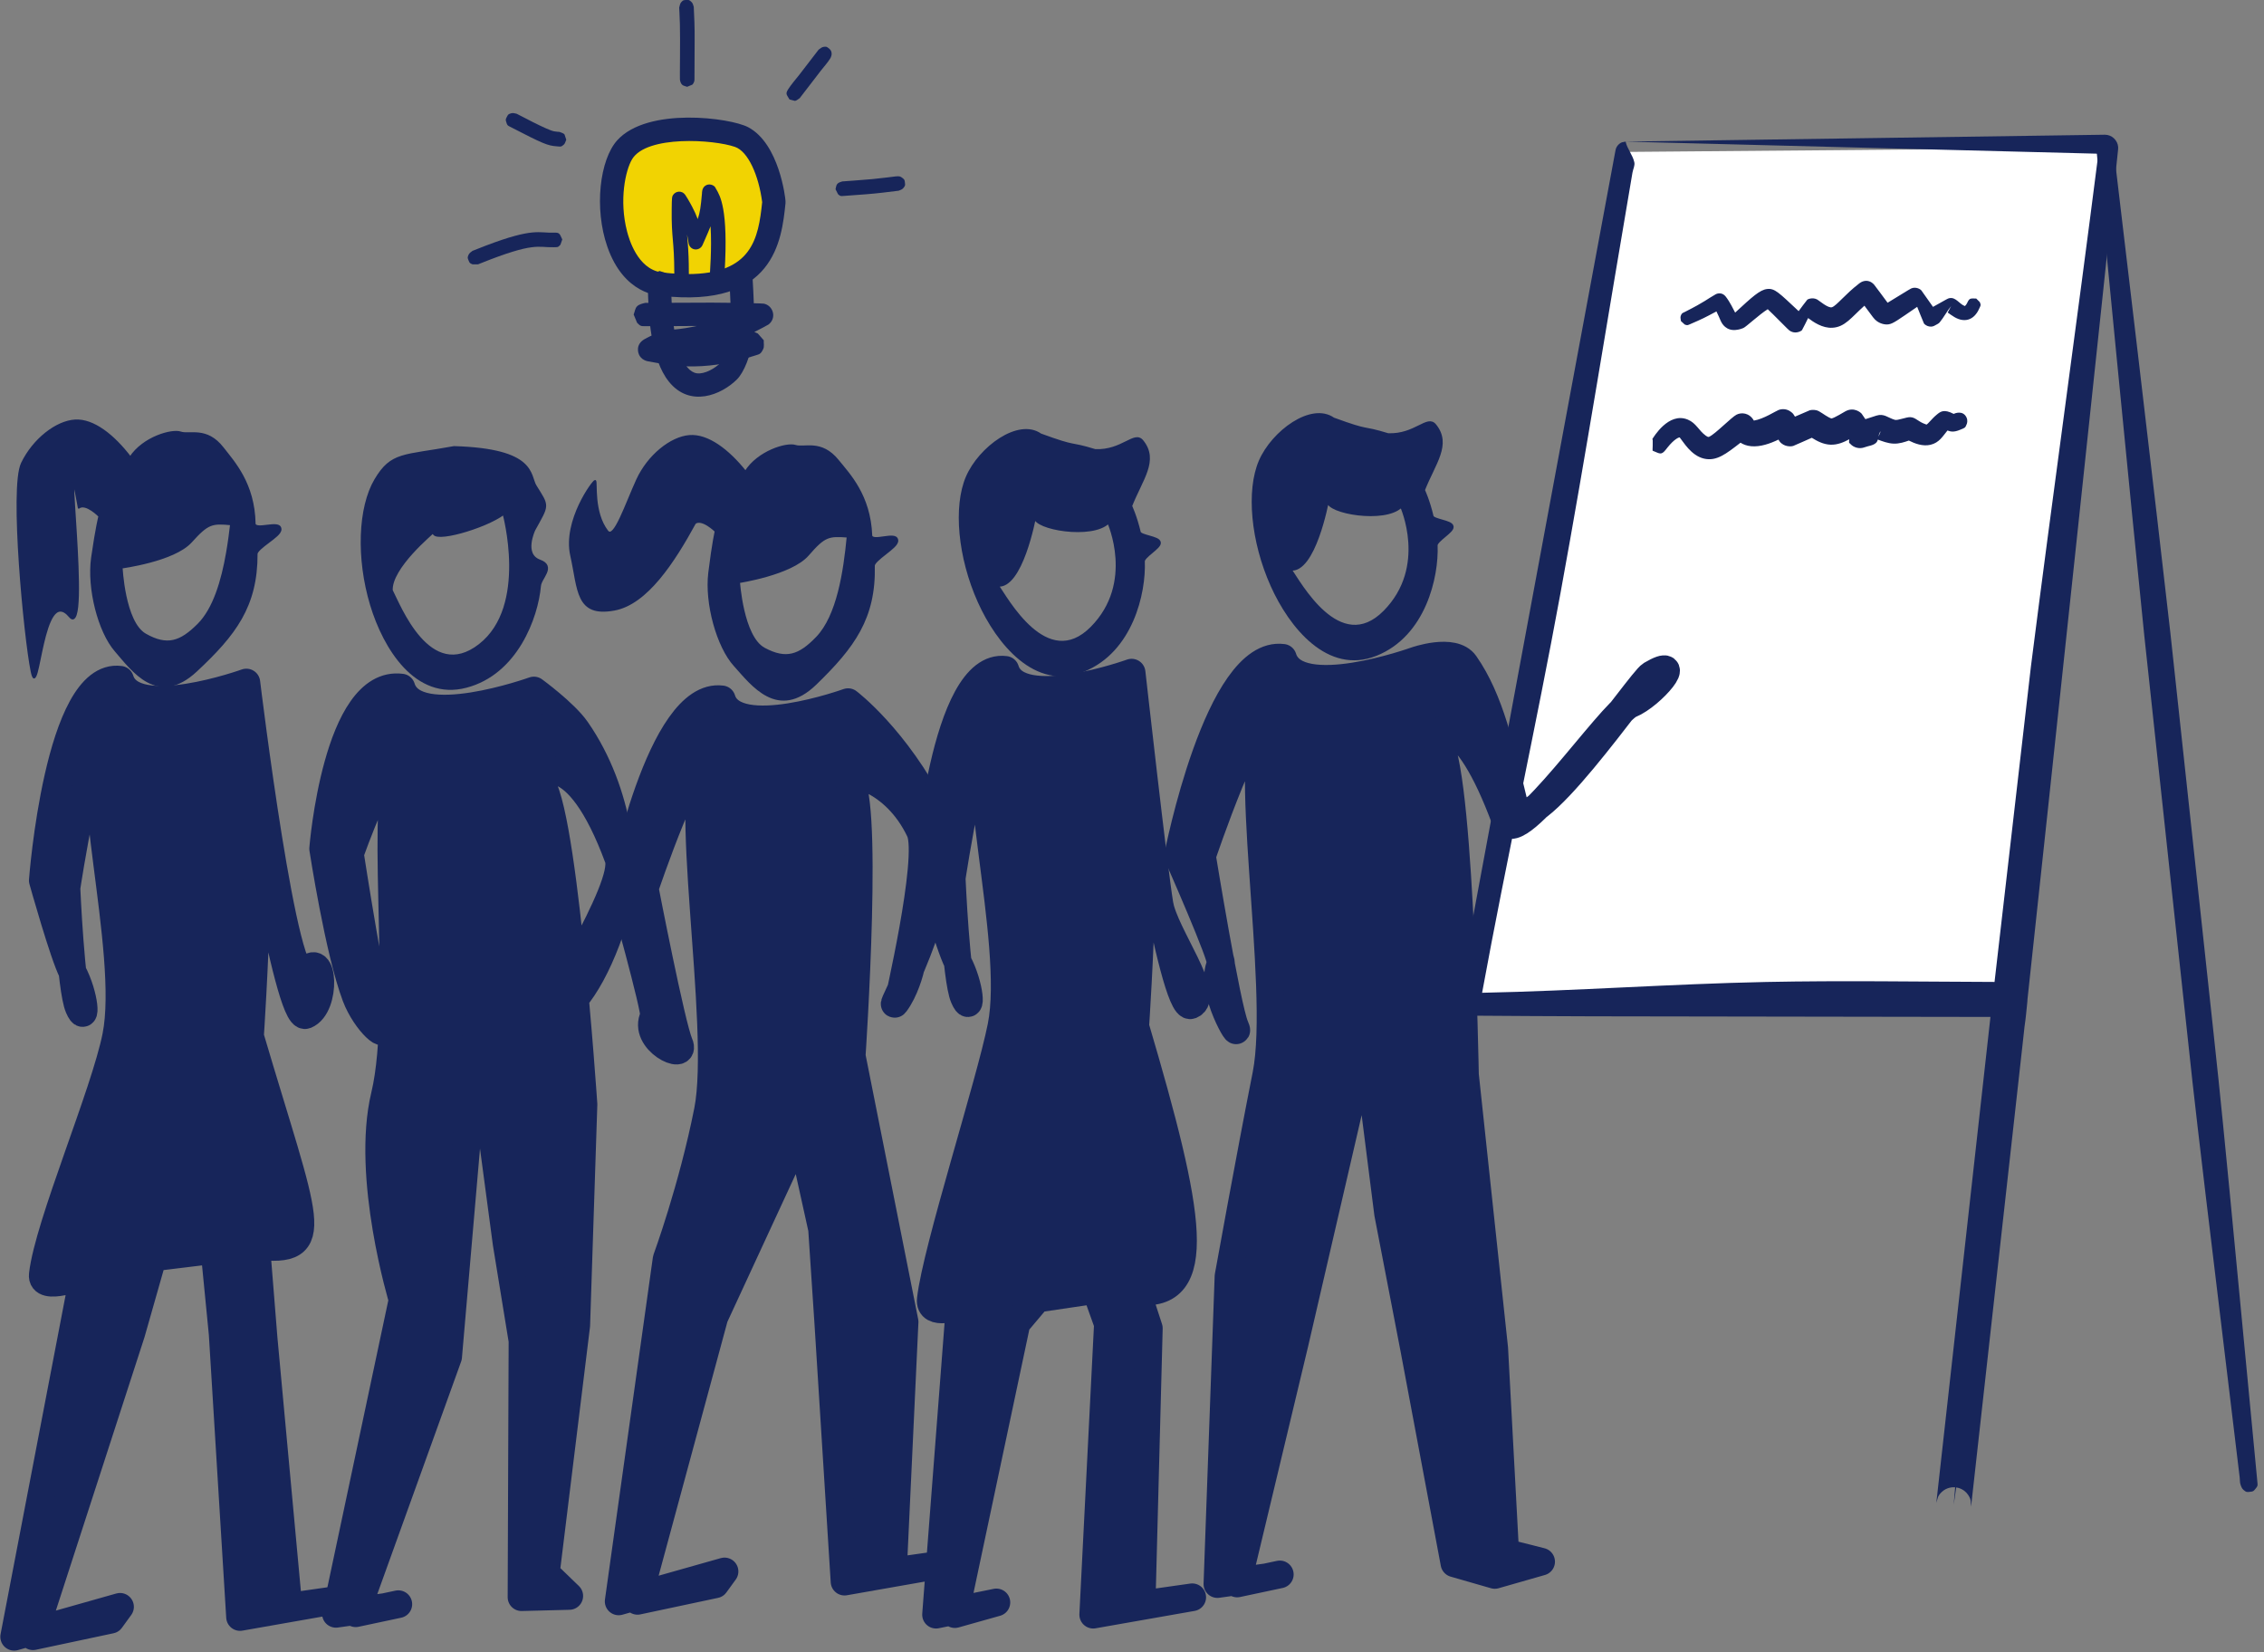
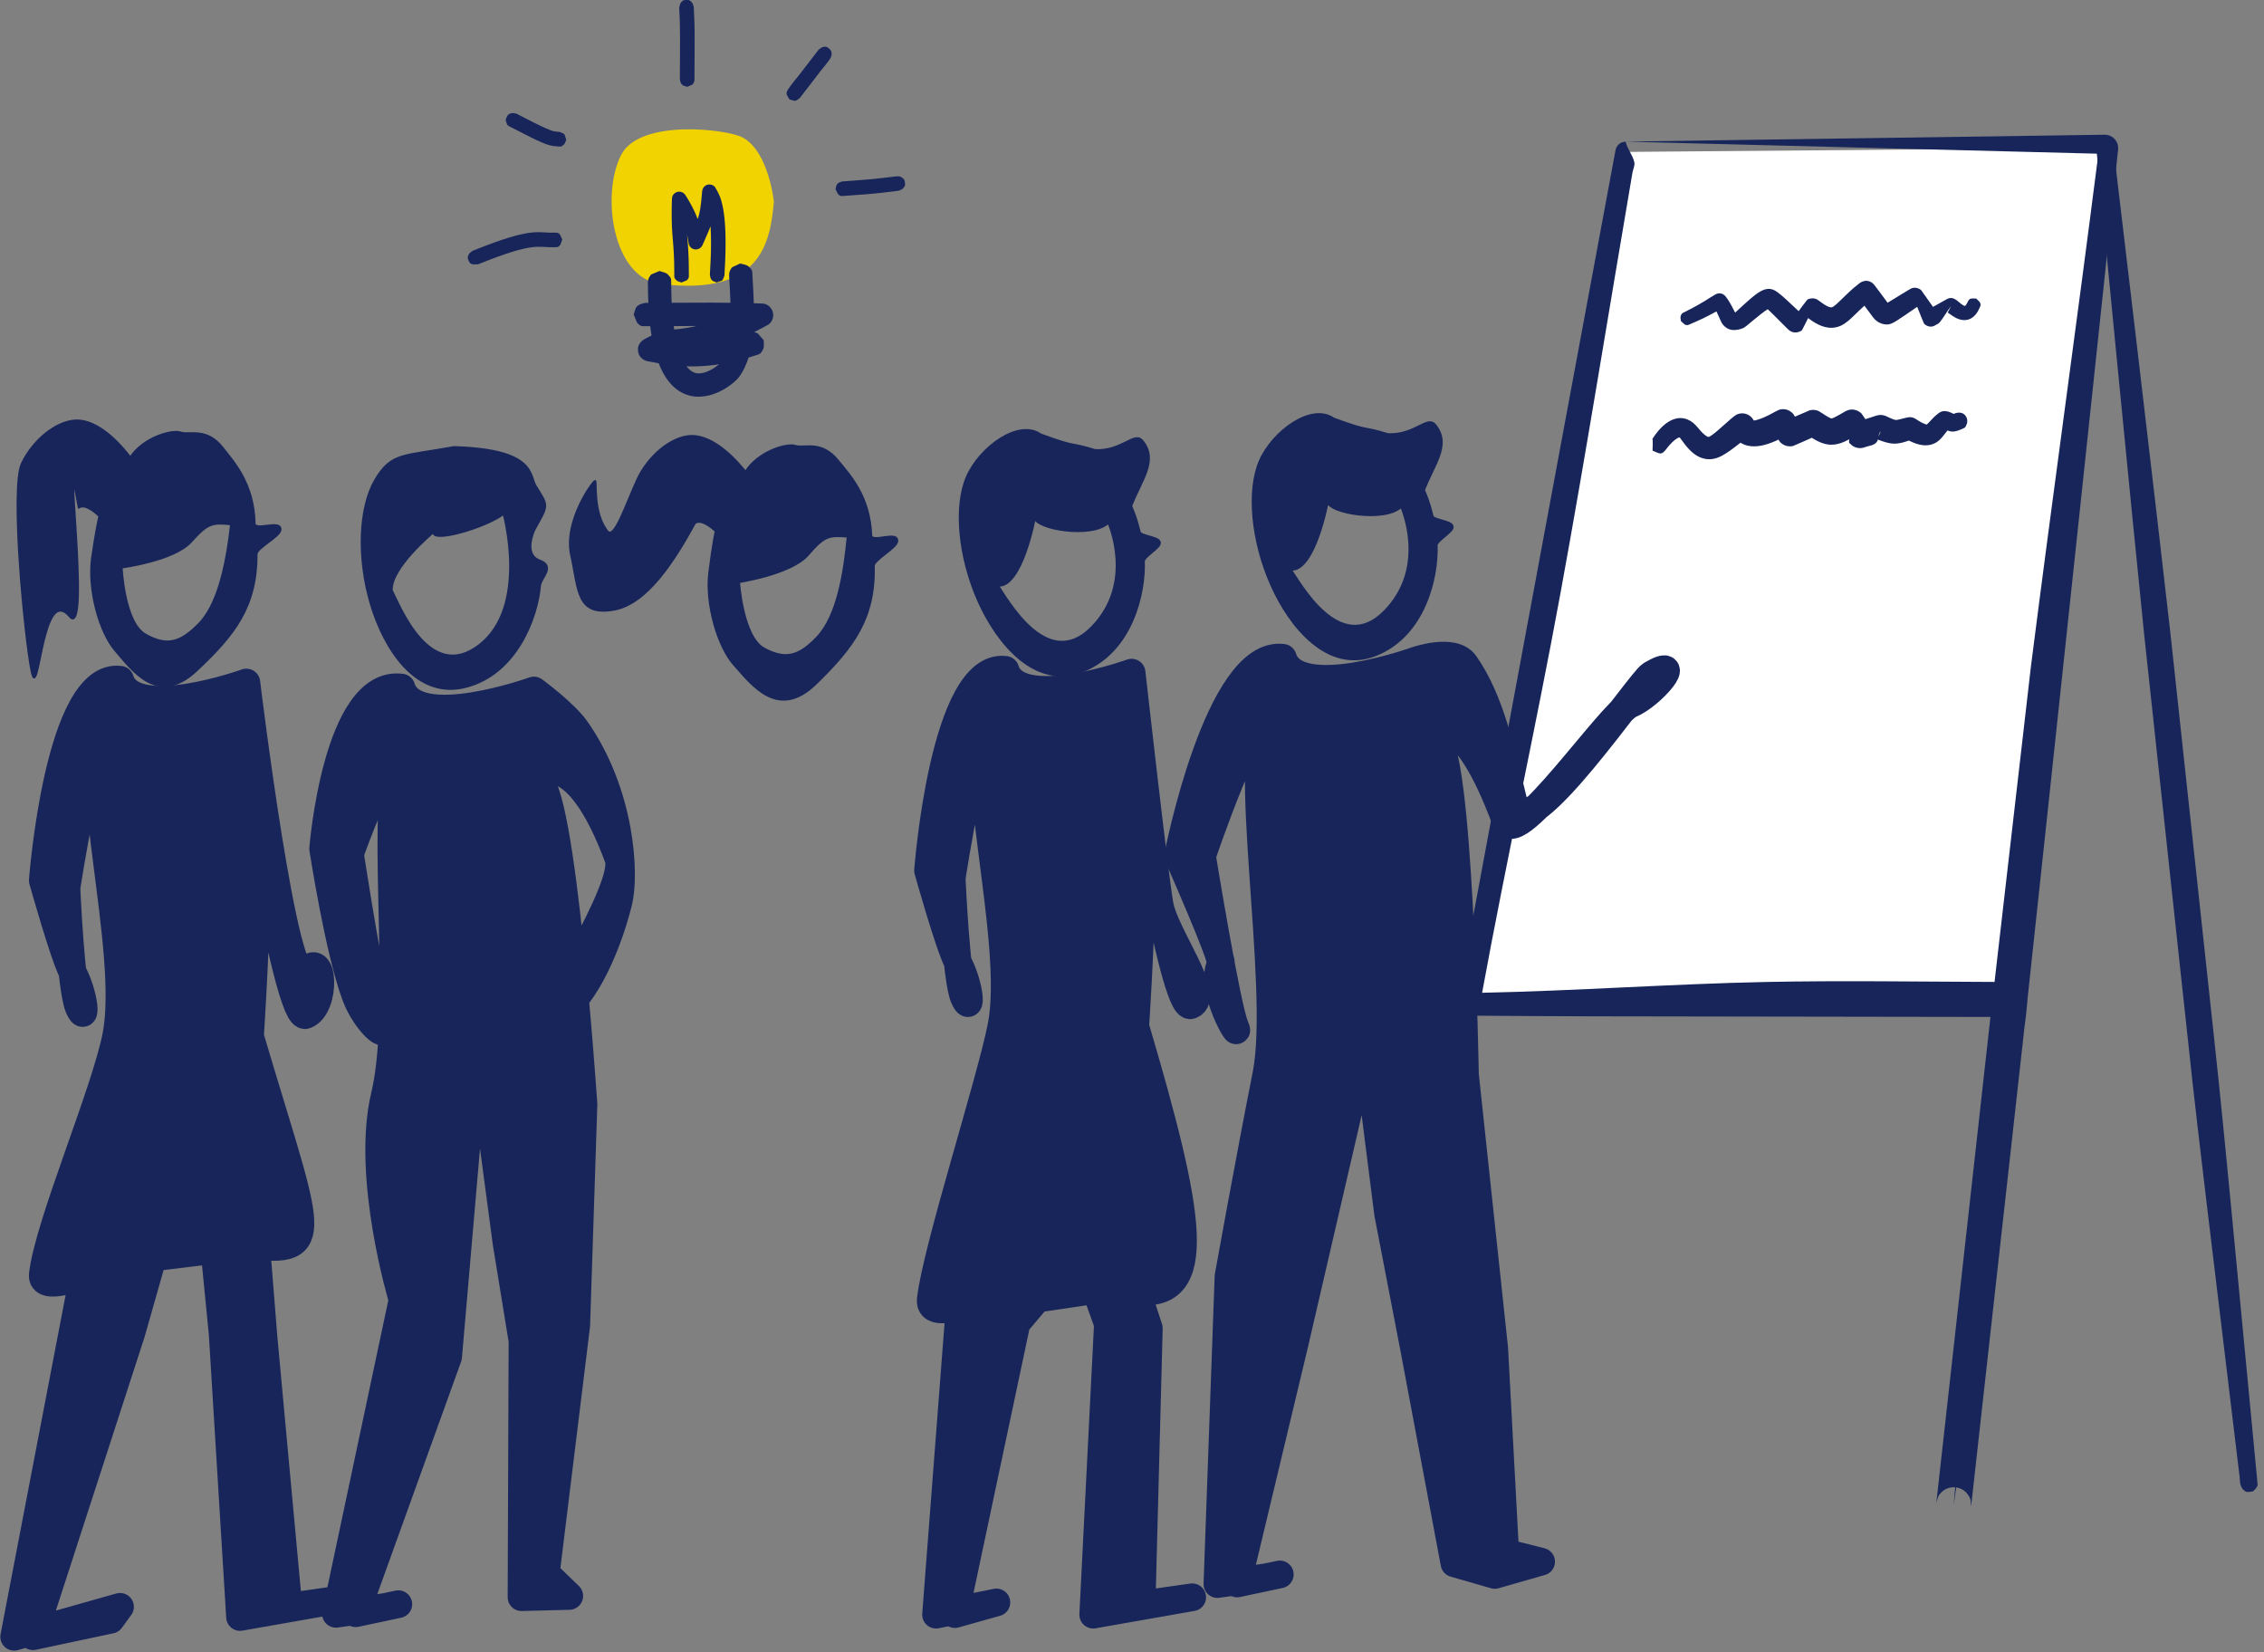
<svg xmlns="http://www.w3.org/2000/svg" xmlns:ns1="http://www.serif.com/" width="100%" height="100%" viewBox="0 0 777 567" version="1.1" xml:space="preserve" style="fill-rule:evenodd;clip-rule:evenodd;stroke-linecap:round;stroke-linejoin:round;stroke-miterlimit:1.5;">
  <rect x="0" y="0" width="777" height="567" fill="#808080" stroke="none" />
  <g transform="matrix(1,0,0,1,-315.589,-424.9)">
    <g id="Whiteboard">
      <path d="M873.521,477.036L1037.98,475.641L986.094,941.264L1005.41,767.873L821.503,767.873L873.521,477.036Z" style="fill:white;" />
      <path d="M997.963,780.562L998.709,773.873C953.115,773.762 907.521,773.77 861.927,773.659C848.452,773.626 834.978,773.537 821.503,773.442C818.631,773.421 817.223,771.413 816.989,771.079C816.793,770.799 815.67,769.199 816.079,766.903C816.679,763.527 817.318,760.159 817.943,756.787L870.036,476.413C870.371,474.621 871.924,473.818 872.291,473.717C872.683,473.609 873.099,473.604 873.491,473.497C874.047,475.996 875.929,478.07 876.485,480.569C876.745,481.74 876.054,482.929 875.851,484.112C867.605,532.232 859.942,580.456 851.137,628.477C842.738,674.285 832.643,719.771 824.244,765.58C856.737,764.915 889.18,762.538 921.673,761.873C947.813,761.338 973.962,761.781 1000.11,761.862C1004.18,726.452 1012.41,655.082 1012.61,653.497C1020.07,594.847 1028.29,536.295 1035.75,477.646L873.491,473.497C928.307,472.729 983.122,471.899 1037.94,471.131C1040.35,471.097 1042.38,473.032 1042.54,475.376C1042.55,475.632 1042.55,475.891 1042.52,476.147C1038.9,511.043 1018.16,705.578 1011.41,767.914C1011.41,768.115 1011.4,768.323 1011.38,768.538C1011.09,771.364 1010.85,774.198 1010.43,777.009C1010.42,777.1 1010.41,777.191 1010.39,777.283C1010.16,779.413 1009.96,781.226 1009.8,782.695C1003.93,835.778 997.923,888.845 992.057,941.929C991.953,941.242 992.029,940.536 991.925,939.849C991.796,939.003 991.182,938.079 991.089,937.94C989.713,935.872 987.684,935.431 986.965,935.327C986.674,937.306 986.384,939.285 986.094,941.264C986.264,939.271 986.431,937.278 986.595,935.285C985.913,935.226 983.788,935.172 981.953,936.922C981.833,937.037 981.03,937.803 980.718,938.6C980.465,939.247 980.384,939.953 980.131,940.6L997.874,781.366C997.89,781.214 997.921,780.943 997.963,780.562Z" style="fill:rgb(23,37,90);" />
      <path d="M1087.73,936.834C1086.56,936.96 1086.5,936.94 1085.58,936.2C1085,935.733 1084.72,934.955 1084.5,934.244C1084.27,933.507 1084.35,932.709 1084.25,931.943L1072.53,834.676C1067.99,796.458 1068.06,796.453 1063.93,758.191L1051.5,642.982C1048.03,609.563 1035.02,476.086 1035.06,475.945C1035.28,475.231 1035.24,474.384 1035.71,473.803C1036.17,473.227 1037,473.084 1037.65,472.728C1039.55,471.684 1040.78,475.005 1040.89,475.316C1040.97,475.542 1056.72,608.645 1060.45,642.016L1072.88,757.226C1077.01,795.488 1077.07,795.478 1080.79,833.785C1085.52,882.577 1089.97,930.263 1090.33,933.605C1090.45,934.779 1090.43,934.837 1089.69,935.756C1088.95,936.675 1088.9,936.707 1087.73,936.834Z" style="fill:rgb(23,37,90);" />
    </g>
    <g id="Lightbulb" transform="matrix(0.793,0,0,0.756,-221.152,285.199)">
      <g transform="matrix(0.439,0,0,0.459,567.593,194.555)">
        <path d="M1011.81,178.592C1007.98,218.557 999.56,271.671 900.08,259.56C852.514,253.77 841.246,170.68 861.32,131.781C879.891,95.795 966.541,106.468 981.442,114.913C1006.89,129.334 1011.86,178.06 1011.81,178.592Z" style="fill:rgb(241,211,2);" />
-         <path d="M1023.25,179.702C1019.51,216.547 1012.07,283.845 901.106,271.29C898.202,270.961 864.099,270.165 847.621,222.711C834.364,184.532 840.203,136.544 857.346,117.49C887.275,84.224 968.814,95.178 986.449,104.518C1017.19,120.801 1023.21,174.922 1023.26,177.533C1023.27,178.256 1023.23,178.979 1023.25,179.702ZM1000.25,178.601C996.834,152.068 986.404,128.517 973.491,124C952.316,116.593 886.529,112.355 872.096,136.061C865.44,146.994 859.057,176.822 867.069,207.635C868.853,214.497 877.171,244.521 900.658,248.005C902.161,248.228 914.781,249.8 926.716,249.785C990.094,249.704 996.518,214.934 1000.25,178.601Z" style="fill:rgb(23,37,90);" />
      </g>
      <g transform="matrix(0.324,0,0,0.287,676.632,234.71)">
        <path d="M918.416,197.021C918.861,203.147 919.391,209.797 919.909,219.778C920.769,236.34 920.806,252.288 920.816,261.3C920.822,265.944 920.734,266.162 917.97,269.45C917.923,269.505 911.1,272.865 911.068,272.849C908.787,271.735 905.983,271.539 904.236,269.472C900.561,265.124 901.381,264.455 901.367,258.306C901.244,204.492 897.435,204.638 897.889,157.164C898.078,137.324 898.319,137.215 899.564,134.752C902.835,128.281 911.561,126.452 916.184,134.639C919.927,141.268 924.372,151.125 925.033,152.592C928.27,159.768 930.731,166.389 932.648,172.561C935.654,162.335 936.742,153.349 938.334,132.001C938.4,131.118 938.083,123.873 942.53,119.989C947.757,115.425 954.109,118.928 955.871,122.05C956.456,123.086 956.824,124.277 957.385,125.33L957.415,125.314C962.355,135.639 973.69,155.893 968.569,256.702C968.566,256.755 968.282,262.112 968.282,262.113C967.19,264.737 966.842,268.044 964.988,269.975C964.938,270.026 957.942,272.84 957.911,272.822C955.7,271.53 952.916,271.112 951.291,268.914C949.663,266.713 949.329,263.489 948.878,260.61C948.718,259.586 951.736,219.313 949.793,183.958C947.805,190.075 945.166,197.238 941.548,206.934C940.698,209.213 939.881,211.51 938.996,213.77C935.125,223.658 922.505,222.937 920.484,210.758C920.315,209.739 919.793,204.361 918.416,197.021Z" style="fill:rgb(23,37,90);" />
      </g>
      <g transform="matrix(0.422,0,0,0.459,584.469,194.555)">
        <path d="M958.117,337.284C963.446,329.555 966.382,318.246 966.992,311.583C969.352,285.825 968.026,278.654 966.668,251.326C966.431,246.571 969.286,243.546 969.779,243.024C969.813,242.988 978.049,239.25 978.074,239.258C980.93,240.253 984.388,240.29 986.633,242.262C991.109,246.196 990.362,246.826 990.659,252.66C991.586,270.884 993.426,287.532 990.778,313.814C989.14,330.067 981.713,347.166 974.761,353.859C958.681,369.339 926.491,382.098 904.869,356.12C886.573,334.138 883.418,292.028 883.359,258.243C883.351,253.482 886.351,250.586 886.869,250.087C886.904,250.053 895.313,246.69 895.337,246.7C898.141,247.822 901.594,248.016 903.74,250.087C907.743,253.949 907.239,254.439 907.259,259.898C907.478,321.205 920.041,346.058 933.561,347.874C941.764,348.976 952.531,342.786 958.117,337.284Z" style="fill:rgb(23,37,90);" />
      </g>
      <g transform="matrix(0.422,0,0,0.459,584.469,194.555)">
        <path d="M933.609,301.082C920.601,301.134 906.527,301.287 880.719,301.298C875.912,301.3 875.679,301.193 872.279,297.914C872.243,297.88 868.755,289.768 868.765,289.744C869.927,287.036 870.124,283.701 872.271,281.628C874.418,279.555 877.734,278.959 880.678,278.237C880.693,278.234 895.539,278.253 916.008,278.131C940.399,277.987 953.045,277.758 994.795,278.689C995.389,278.702 1001.22,278.832 1002.21,279.015C1009.76,280.408 1014.05,288.498 1010.8,295.218C1010.6,295.629 1009.52,297.864 1007.09,299.603C1006.48,300.038 999.012,303.984 992.467,307.082C993.409,307.297 994.472,307.789 996.151,308.588C996.196,308.61 1002.2,315.204 1002.19,315.23C1001.99,318.154 1002.92,321.374 1001.57,324.002C998.826,329.38 997.946,328.822 992.04,330.687C937.491,347.913 902.033,339.196 884.591,336.199C884.526,336.188 878.386,335.81 875.05,330.876C872.713,327.421 871.047,319.38 879.328,314.457C882.927,312.318 888.69,309.889 889.526,309.537C904.483,303.236 907.767,306.142 929.879,301.826C931.15,301.578 932.393,301.33 933.609,301.082Z" style="fill:rgb(23,37,90);" />
      </g>
    </g>
    <g transform="matrix(0.793,0,0,0.756,-279.408,185.845)">
      <path d="M1047.25,316.203C1048.52,316.136 1048.58,316.163 1049.53,317.056C1050.12,317.619 1050.36,318.516 1050.56,319.327C1050.56,319.328 1050.75,323.215 1050.84,326.187C1051.04,332.576 1050.89,334.228 1050.87,352.305C1050.87,353.665 1050.08,354.497 1049.94,354.64C1049.93,354.656 1047.72,355.616 1047.71,355.611C1046.97,355.291 1046.06,355.233 1045.49,354.64C1044.93,354.047 1044.69,353.146 1044.57,352.318C1044.49,351.832 1044.75,333.966 1044.56,327.181C1044.47,323.879 1044.26,319.66 1044.26,319.658C1044.53,318.868 1044.54,317.912 1045.08,317.29C1045.93,316.303 1045.99,316.27 1047.25,316.203Z" style="fill:rgb(23,37,90);" />
    </g>
    <g transform="matrix(0.793,0,0,0.756,-279.408,185.845)">
      <path d="M1109.01,338.15C1111.25,339.955 1109.79,342.458 1109.6,342.776C1108.44,344.752 1106.9,346.453 1105.56,348.292L1096.42,360.756C1095.72,361.174 1095.13,361.897 1094.33,362.005C1094.31,362.008 1092,361.354 1091.99,361.344C1090.77,359.116 1090.11,358.898 1091.42,356.726C1092.82,354.398 1094.62,352.359 1096.22,350.176L1104.6,338.746C1105.29,338.328 1105.89,337.605 1106.68,337.497C1107.94,337.324 1108.01,337.338 1109.01,338.15Z" style="fill:rgb(23,37,90);" />
    </g>
    <g transform="matrix(0.793,0,0,0.756,-279.408,185.845)">
      <path d="M1141.95,399.095C1142.1,400.417 1142.08,400.482 1141.3,401.532C1140.81,402.194 1139.97,402.507 1139.22,402.781C1139.21,402.783 1134.69,403.372 1132.12,403.68C1126.79,404.318 1124.35,404.455 1115.29,405.16C1114.02,405.259 1113.96,405.233 1113,404.364C1112.98,404.35 1111.9,402.105 1111.91,402.094C1112.16,401.297 1112.14,400.342 1112.67,399.706C1113.19,399.071 1114.04,398.8 1114.81,398.566C1114.89,398.539 1123.75,397.921 1127.81,397.51C1138.92,396.384 1139.16,395.594 1140.76,396.897C1141.76,397.715 1141.79,397.774 1141.95,399.095Z" style="fill:rgb(23,37,90);" />
    </g>
    <g transform="matrix(0.793,0,0,0.756,-279.408,185.845)">
      <path d="M969.667,369.268C970.25,368.085 970.303,368.044 971.513,367.639C972.275,367.385 973.128,367.643 973.906,367.843C974.278,367.938 986.661,375.079 990.103,375.822C991.03,376.022 992.457,376.079 992.472,376.087C993.188,376.463 994.092,376.585 994.617,377.219C994.631,377.235 995.39,379.619 995.385,379.629C995.028,380.38 994.91,381.328 994.306,381.878C993.091,382.985 992.943,382.754 991.335,382.634C987.264,382.328 985.402,381.515 971.021,373.724C969.893,373.113 969.853,373.057 969.468,371.789C969.082,370.521 969.084,370.451 969.667,369.268Z" style="fill:rgb(23,37,90);" />
    </g>
    <g transform="matrix(0.793,0,0,0.756,-279.408,185.845)">
      <path d="M953.079,434.379C952.602,433.145 952.606,433.076 953.102,431.85C953.414,431.078 954.165,430.579 954.807,430.078C954.808,430.078 957.683,428.854 960.552,427.709C981.472,419.361 983.499,422.094 990.027,421.811C992.643,421.698 992.525,422.43 993.657,424.904C993.662,424.915 992.869,427.285 992.855,427.302C991.744,428.6 991.562,428.385 989.902,428.433C983.001,428.635 981.832,425.856 958.38,435.7C957.236,436.18 957.244,436.21 957.174,436.209C954.959,436.184 954.949,436.256 954.772,436.178C953.604,435.659 953.555,435.613 953.079,434.379Z" style="fill:rgb(23,37,90);" />
    </g>
    <g transform="matrix(0.953,0,0,0.953,223.658,203.323)">
      <g id="body" transform="matrix(1,0,0,1,-275.468,168.678)">
-         <path d="M677.341,316.659C677.341,316.659 636.678,331.276 631.855,315.656C609.691,312.743 595.865,383.691 595.865,383.691C595.865,383.691 608.297,428.033 607.429,429.776C603.055,438.549 619.417,446.267 616.543,439.652C613.669,433.037 604.113,383.691 604.113,383.691C604.113,383.691 621.224,332.797 627.762,334.896C616.513,344.402 632.94,433.173 626.853,463.843C621.275,491.954 611.988,517.222 611.988,517.222L594.729,640.46L632.853,629.678L629.486,634.315L601.508,640.263L629.179,538.088L660.182,471.092L667.973,506.362L670.193,539.79L676.071,633.342L711.725,627.08L693.497,629.669L697.697,539.8L678.649,444.053C678.649,444.053 685.415,344.364 676.891,343.98C676.854,340.657 694.218,344.025 703.219,362.997C707.81,372.672 694.369,428.463 696.179,421.679C702.645,397.443 700.872,416.283 694.412,424.997C690.9,429.736 719.719,379.183 708.133,356.38C694.555,329.659 677.341,316.659 677.341,316.659Z" style="fill:rgb(23,37,90);stroke:rgb(23,37,90);stroke-width:9.97px;" />
-       </g>
+         </g>
      <g id="Woman_head" transform="matrix(0.54,0.209,-0.231,0.81,-64.127,200.999)">
        <path d="M811.38,39.532C815.448,29.546 831.123,21.675 836.892,21.459C842.66,21.243 851.355,15.022 864.997,20.728C874.237,24.593 890.009,29.774 897.757,45.424C899.34,48.621 912.092,39.953 914.223,43.362C915.704,45.732 903.201,54.381 904.471,57.104C914.075,77.685 906.354,92.353 889.878,112.989C873.403,133.625 851.365,123.092 837.885,118.202C824.405,113.312 809.936,97.954 806.973,85.284C804.01,72.614 803.709,67.443 803.709,67.443C803.709,67.443 792.97,64.061 789.74,67.415C783.671,86.176 774.616,107.085 756.186,114.488C734.358,123.255 731.432,112.011 721.018,99.575C710.604,87.139 721.58,66.493 722.656,66.493C723.733,66.493 726.509,79.414 738.638,84.771C744.318,87.279 745.249,70.733 747.763,59.423C750.278,48.112 760.692,37.421 771.522,33.953C782.352,30.485 797.381,33.588 811.38,39.532ZM826.122,84.241C826.122,84.241 837.845,106.142 852.965,107.457C868.085,108.772 875.239,104.868 882.67,94.803C891.533,82.799 887.972,63.991 883.861,49.089C872.236,51.475 869.8,52.277 863.104,62.585C856.409,72.894 826.122,84.241 826.122,84.241Z" style="fill:rgb(23,37,90);stroke:rgb(23,37,90);stroke-width:1.39px;" />
      </g>
    </g>
    <g transform="matrix(0.953,0,0,0.953,16.846,198.969)">
      <g id="body1" ns1:id="body" transform="matrix(1,0,0,1,-275.145,166.181)">
        <path d="M677.341,316.659C677.341,316.659 636.678,331.276 631.855,315.656C609.691,312.743 604.034,387.926 604.034,387.926C604.034,387.926 611.635,415.092 614.707,420.836C619.328,429.482 619.873,440.23 616.999,433.615C614.125,427 612.551,390.65 612.551,390.65C612.551,390.65 621.224,332.797 627.762,334.896C616.513,344.402 636.548,413.323 630.461,443.994C626.353,464.699 606.088,511.858 604.034,529.867C603.3,536.31 618.695,530.082 618.695,530.082L593.724,660.266L631.848,649.483L628.481,654.121L600.503,660.069L635.885,550.949L643.648,523.679L665.842,520.971L668.805,551.185L675.066,653.148L710.719,646.886L692.492,649.474L683.545,552.748L680.875,519.453C705.771,522.408 698.769,512.132 678.649,444.053C678.649,444.053 685.415,344.364 676.891,343.98C676.854,340.657 692.199,439.043 698.698,436.386C706.313,433.273 705.158,412.122 698.698,420.836C691.198,430.954 677.341,316.659 677.341,316.659Z" style="fill:rgb(23,37,90);stroke:rgb(23,37,90);stroke-width:9.97px;" />
      </g>
      <g id="Woman_head1" ns1:id="Woman_head" transform="matrix(0.535,0.22,-0.247,0.805,-63.967,191.656)">
        <path d="M811.38,39.532C815.448,29.546 831.123,21.675 836.892,21.459C842.66,21.243 851.355,15.022 864.997,20.728C874.237,24.593 890.009,29.774 897.757,45.424C899.34,48.621 912.092,39.953 914.223,43.362C915.704,45.732 903.201,54.381 904.471,57.104C914.075,77.685 906.354,92.353 889.878,112.989C873.403,133.625 851.365,123.092 837.885,118.202C824.405,113.312 809.936,97.954 806.973,85.284C804.01,72.614 803.709,67.443 803.709,67.443C803.709,67.443 792.97,64.061 789.74,67.415C760.999,30.897 821.583,118.702 804.353,112.116C781.309,103.307 802.003,152.578 791.589,140.142C781.175,127.706 745.249,70.733 747.763,59.423C750.278,48.112 760.692,37.421 771.522,33.953C782.352,30.485 797.381,33.588 811.38,39.532ZM826.122,84.241C826.122,84.241 837.845,106.142 852.965,107.457C868.085,108.772 875.239,104.868 882.67,94.803C889.23,85.918 888.983,73.305 886.746,61.307C885.96,57.096 884.929,52.961 883.861,49.089C872.236,51.475 869.8,52.277 863.104,62.585C856.409,72.894 826.122,84.241 826.122,84.241Z" style="fill:rgb(23,37,90);stroke:rgb(23,37,90);stroke-width:1.39px;" />
      </g>
    </g>
    <g transform="matrix(0.953,0,0,0.953,320.661,195.58)">
      <g id="body2" ns1:id="body" transform="matrix(1,0,0,1,-275.145,166.181)">
        <path d="M677.341,316.659C677.341,316.659 636.678,331.276 631.855,315.656C609.691,312.743 604.034,387.926 604.034,387.926C604.034,387.926 611.635,415.092 614.707,420.836C619.328,429.482 619.873,440.23 616.999,433.615C614.125,427 612.551,390.65 612.551,390.65C612.551,390.65 621.224,332.797 627.762,334.896C616.513,344.402 636.548,413.323 630.461,443.994C626.353,464.699 607.081,524.288 605.027,542.298C604.292,548.74 615.456,544.699 615.456,544.699L606.914,655.861L628.647,651.456L613.693,655.664L635.885,550.949L643.402,542.038L664.423,538.935L668.805,551.185L663.517,655.861L699.17,649.599L680.943,652.187L683.545,552.748L679.163,539.301C704.06,542.256 698.769,512.132 678.649,444.053C678.649,444.053 685.415,344.364 676.891,343.98C676.854,340.657 692.199,439.043 698.698,436.386C706.313,433.273 689.156,410.91 687.367,400.046C685.32,387.619 677.341,316.659 677.341,316.659Z" style="fill:rgb(23,37,90);stroke:rgb(23,37,90);stroke-width:9.97px;" />
      </g>
      <g transform="matrix(1.154,0.131,-0.007,1.496,-355.966,179.924)">
        <path d="M646.232,92.473C654.672,92 658.429,86.837 660.9,88.948C665.72,93.063 660.685,97.945 657.385,104.787C657.385,104.787 658.957,107.159 660.155,110.916C660.478,111.927 666.189,111.613 666.42,112.806C666.634,113.912 661.376,116.513 661.449,117.743C661.888,125.23 657.937,139.578 642.849,145.611C627.762,151.645 615.872,141.202 610.136,131.96C603.83,121.798 602.368,109.79 606.232,102.427C610.096,95.065 622.206,87.024 629.196,90.201C641.298,92.542 637.231,91.155 646.232,92.473ZM627.456,110.034C627.414,110.143 623.45,127.628 615.817,127.461C618.816,130.481 631.454,147.314 645.302,135.257C659.149,123.2 650.396,109.301 650.396,109.301C645.295,113.627 627.231,112.802 627.456,110.034Z" style="fill:rgb(23,37,90);stroke:rgb(23,37,90);stroke-width:0.75px;" />
      </g>
    </g>
    <g transform="matrix(1,0,0,1,399.147,168.798)">
      <g id="body3" ns1:id="body" transform="matrix(1,0,0,1,-275.145,166.181)">
        <path d="M677.341,316.659C677.341,316.659 636.678,331.276 631.855,315.656C609.691,312.743 595.865,383.691 595.865,383.691C595.865,383.691 611.445,418.904 610.577,420.646C606.203,429.42 618.318,448.765 615.444,442.151C612.57,435.536 604.113,383.691 604.113,383.691C604.113,383.691 621.224,332.797 627.762,334.896C616.513,344.402 632.27,428.04 626.184,458.71C620.605,486.821 613.205,527.903 613.205,527.903L609.398,633.504L626.184,631.18L630.814,630.196L616.177,633.307L635.885,550.949L660.272,445.638L667.973,506.362L676.9,552.65L690.741,626.387L704.592,630.373L720.498,625.825L708.167,622.713L704.403,552.66L694.361,458.71C694.361,458.71 692.408,343.511 683.884,343.126C683.848,339.804 693.95,332.553 708.364,371.652C712.068,381.7 744.547,334.277 751.047,331.62C758.661,328.507 770.154,314.502 758.252,321.468C754.479,323.676 715.138,382.013 711.368,366.521C706.53,346.644 702.992,330.164 694.361,317.793C690.337,312.027 677.341,316.659 677.341,316.659Z" style="fill:rgb(23,37,90);stroke:rgb(23,37,90);stroke-width:9.5px;" />
      </g>
      <g transform="matrix(1.099,0.125,-0.007,1.425,-316.692,192.747)">
        <path d="M646.232,92.473C654.672,92 658.429,86.837 660.9,88.948C665.72,93.063 660.685,97.945 657.385,104.787C657.385,104.787 658.957,107.159 660.155,110.916C660.478,111.927 666.189,111.613 666.42,112.806C666.634,113.912 661.376,116.513 661.449,117.743C661.888,125.23 657.937,139.578 642.849,145.611C627.762,151.645 615.872,141.202 610.136,131.96C603.83,121.798 602.368,109.79 606.232,102.427C610.096,95.065 622.206,87.024 629.196,90.201C641.298,92.542 637.231,91.155 646.232,92.473ZM627.456,110.034C627.414,110.143 623.45,127.628 615.817,127.461C618.816,130.481 631.454,147.314 645.302,135.257C659.149,123.2 650.396,109.301 650.396,109.301C645.295,113.627 627.231,112.802 627.456,110.034Z" style="fill:rgb(23,37,90);stroke:rgb(23,37,90);stroke-width:0.75px;" />
      </g>
    </g>
    <g transform="matrix(1,0,0,1,96.625,179.011)">
      <g id="body4" ns1:id="body" transform="matrix(1,0,0,1,-275.145,166.181)">
        <path d="M677.341,316.659C677.341,316.659 636.678,331.276 631.855,315.656C609.691,312.743 605.01,370.933 605.01,370.933C605.01,370.933 610.415,406.186 616.203,421.514C619.666,430.685 627.948,437.674 625.074,431.059C622.2,424.444 614.21,372.743 614.21,372.743C614.21,372.743 626.367,337.474 632.905,339.573C622.888,347.898 633.941,423.352 626.184,455.623C619.485,483.489 632.269,525.748 632.269,525.748L609.398,633.504L626.184,631.18L630.814,630.196L616.177,633.307L647.906,545.313L657.832,430.378L667.973,506.362L673.425,539.805L673.09,627.797L689.48,627.374L681.43,619.6L691.879,534.496L694.361,458.71C694.361,458.71 686.928,347.896 678.404,347.511C678.367,344.188 691.907,335.076 706.321,374.175C710.025,384.223 678.838,430.058 685.337,427.401C692.952,424.289 701.761,407.505 706.321,389.358C708.753,379.679 707.237,352.111 691.879,330.1C687.856,324.333 677.341,316.659 677.341,316.659Z" style="fill:rgb(23,37,90);stroke:rgb(23,37,90);stroke-width:9.5px;" />
      </g>
      <g transform="matrix(1.074,0.265,-0.19,1.412,-283.82,105.413)">
        <path d="M629.196,90.201C654.716,86.003 653.526,92.471 655.998,94.581C660.818,98.697 660.685,97.945 657.385,104.787C657.385,104.787 654.718,111.428 660.457,111.922C665.444,112.35 661.324,115.613 661.449,117.743C661.888,125.23 657.937,139.578 642.849,145.611C627.762,151.645 615.872,141.202 610.136,131.96C603.83,121.798 602.368,109.79 606.232,102.427C610.096,95.065 613.973,95.31 629.196,90.201ZM626.345,111.101C626.303,111.21 614.347,122.088 615.817,127.461C618.816,130.481 631.454,147.314 645.302,135.257C659.149,123.2 647.273,102.754 647.273,102.754C642.171,107.081 626.119,113.868 626.345,111.101Z" style="fill:rgb(23,37,90);stroke:rgb(23,37,90);stroke-width:0.75px;" />
      </g>
    </g>
    <path d="M904.666,531.769C900.601,533.935 900.02,534.253 895.52,536.193C894.676,536.557 894.632,536.572 893.771,536.259C893.755,536.253 892.484,535.092 892.483,535.083C892.454,534.497 892.201,533.875 892.402,533.324C892.782,532.277 892.96,532.38 893.955,531.876C900.905,528.356 901.43,527.552 904.379,525.905C905.102,525.501 906.698,525.173 907.866,526.687C909.426,528.71 910.447,531.008 911.079,532.156C911.094,532.151 911.109,532.145 911.125,532.14C916.934,526.786 919.557,524.348 922.098,524.068C924.694,523.781 926.125,525.364 932.88,531.669C933.878,530.354 934.815,528.991 935.868,527.72C935.95,527.621 937.638,526.807 939.262,527.686C939.853,528.005 943.06,530.799 944.346,530.322C945.953,529.725 948.941,525.808 953.483,522.318C953.559,522.26 954.694,521.198 956.211,521.27C957.756,521.344 958.675,522.46 958.825,522.642C959.501,523.462 962.11,527.07 963.409,528.788C965.951,527.287 970.98,524.101 971.539,523.871C973.234,523.172 974.763,524.238 974.982,524.535C976.353,526.401 977.621,528.341 978.993,530.207C984.018,527.434 983.988,527.346 984.6,527.22C986.792,526.766 987.986,529.171 989.813,529.881C989.843,529.892 989.859,529.905 989.862,529.933C989.953,529.917 990.384,529.605 990.757,528.783C991.538,527.063 991.933,527.337 993.821,527.341C993.83,527.341 995.052,528.567 995.058,528.582C995.511,529.682 995.348,529.74 994.839,530.819C994.708,531.097 993.165,535.115 989.214,534.717C987.093,534.504 985.457,533.123 984.037,532.155L985.211,529.948C983.754,531.705 982.723,533.788 981.265,535.545C980.881,536.007 980.262,536.208 979.753,536.526C977.812,537.741 976.016,536.199 975.874,535.87C975.064,533.993 974.331,532.085 973.565,530.191C966.809,534.825 965.288,535.983 963.7,536.205C962.439,536.382 960.844,535.937 959.73,535.102C958.683,534.315 958.613,534.039 955.454,529.803C950.918,533.862 948.797,537.131 944.455,537.373C941.007,537.565 937.931,535.399 936.129,534.047C935.441,535.444 934.767,536.849 934.015,538.212C933.932,538.363 932.159,539.559 930.283,538.657C929.408,538.236 929.496,538.105 924.086,532.755C923.182,531.86 922.63,531.335 922.27,531.006C919.326,532.853 914.909,537.024 913.91,537.463C913.707,537.552 912.651,538.015 911.226,538.135C909.764,538.258 908.565,537.84 907.651,537.068C906.134,535.785 906.02,534.41 904.666,531.769ZM932.786,531.793L931.913,532.894C932.212,532.534 932.502,532.165 932.786,531.793Z" style="fill:rgb(23,37,90);" />
    <path d="M882.798,575.789L882.619,575.649C883.007,575.065 888.223,566.129 894.84,568.893C897.761,570.113 898.549,572.626 901.024,574.416C901.964,575.095 902.164,574.777 902.234,574.745C904.285,573.807 909.776,568.138 911.519,567.218C913.196,566.334 915.933,566.496 917.497,569.199C917.503,569.209 917.509,569.219 917.514,569.228C920.79,568.726 925.087,565.919 925.988,565.59C926.32,565.469 928.368,564.72 930.346,566.304C931.142,566.942 931.041,567.034 931.623,567.875C933.347,567.191 935.011,566.359 936.736,565.675C936.754,565.668 937.815,565.4 938.989,565.684C940.15,565.965 941.726,567.346 943.28,568.144C943.782,568.402 944.053,568.474 944.149,568.507C944.151,568.505 944.152,568.504 944.154,568.504C945.152,568.335 948.432,566.308 948.945,566.032C951.891,564.442 954.206,566.479 954.521,566.888C954.977,567.48 955.329,568.148 955.785,568.74C957.052,568.342 958.31,567.918 959.576,567.52C962.207,566.693 963.449,568.266 965.923,568.974C966.874,569.245 969.868,567.991 971.182,568.053C973.164,568.145 973.672,569.567 976.68,570.572L976.69,570.636C977.487,570.231 978.445,568.694 980.309,567.166C981.535,566.162 982.708,565.169 986.078,566.929C986.311,566.856 986.548,566.751 986.584,566.735C986.283,566.875 989.231,565.503 990.485,568.135C991.003,569.222 990.65,570.206 990.59,570.374C990.059,571.852 989.819,571.729 988.379,572.348C986.078,573.335 985.019,573.004 983.959,572.629C982.319,574.6 981.147,576.812 978.142,577.528C975.444,578.17 972.684,577.076 970.7,576.084C969.322,576.567 967.471,577.208 965.486,577.136C963.494,577.064 961.57,576.307 960.066,575.748C959.946,576.154 959.776,576.527 959.483,576.819C958.473,577.824 956.841,577.887 955.509,578.392C953.791,579.044 951.812,578.534 950.639,577.251C950.467,577.064 950.17,576.902 950.174,576.648C950.18,576.313 950.207,575.98 950.245,575.647C948.356,576.664 946.219,577.583 943.842,577.5C941.352,577.413 939.163,576.244 937.397,575.128C935.267,576.061 933.155,577.038 931.009,577.932C930.696,578.063 928.605,578.404 926.966,577.028C926.783,576.874 926.596,576.718 926.455,576.525C926.274,576.276 926.109,576.017 925.947,575.756C923.147,577.099 919.757,578.318 916.597,578.027C915.058,577.885 913.858,577.411 912.929,576.816C907.953,580.675 904.688,583.275 900.394,582.276C895.908,581.232 893.239,576.391 892.116,575.086C892.098,575.065 892.105,575.037 892.118,575.008C891.808,574.908 890.183,575.556 887.842,578.5C887.557,578.858 887.563,578.857 887.28,579.214C885.704,581.204 885.223,580.54 882.865,579.606C882.605,579.503 882.846,579.379 882.798,575.789ZM960.298,574.693L961.053,572.878C960.587,573.341 960.432,574.01 960.298,574.693ZM882.795,575.558C882.794,575.524 882.794,575.489 882.793,575.454L882.742,575.51L882.795,575.558ZM986.584,566.735C986.59,566.732 986.59,566.732 986.584,566.735Z" style="fill:rgb(23,37,90);" />
  </g>
</svg>